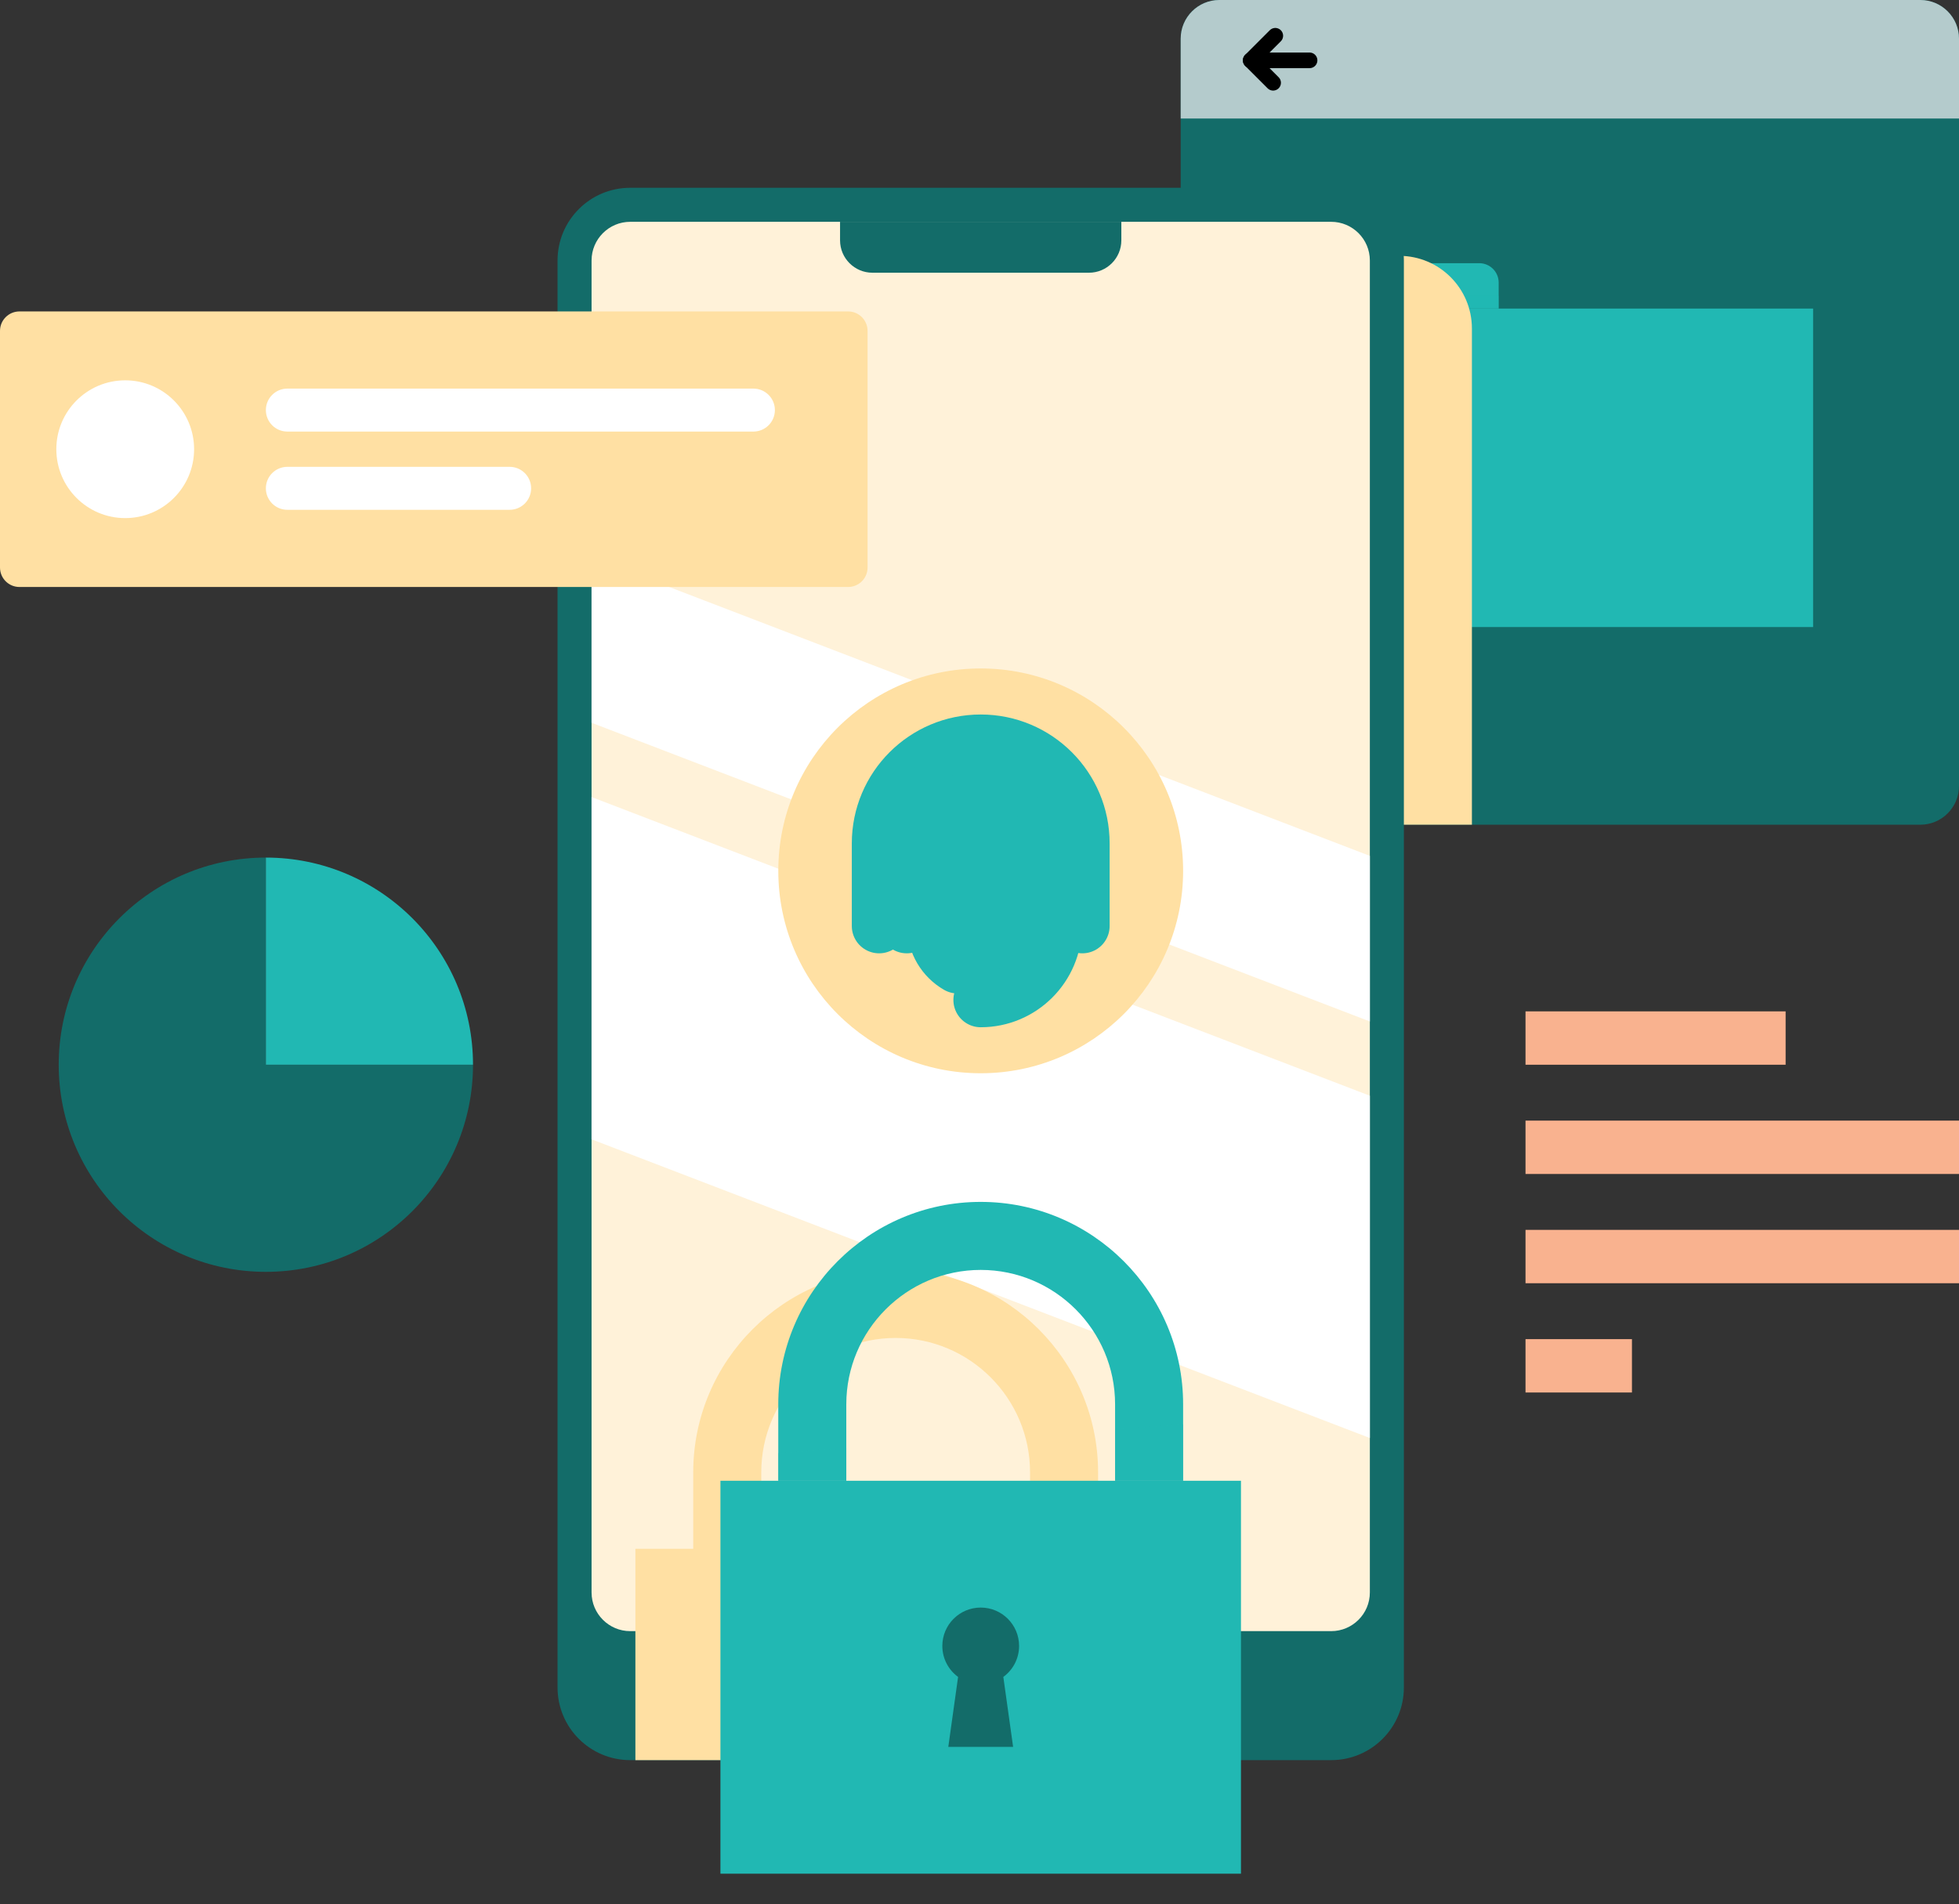
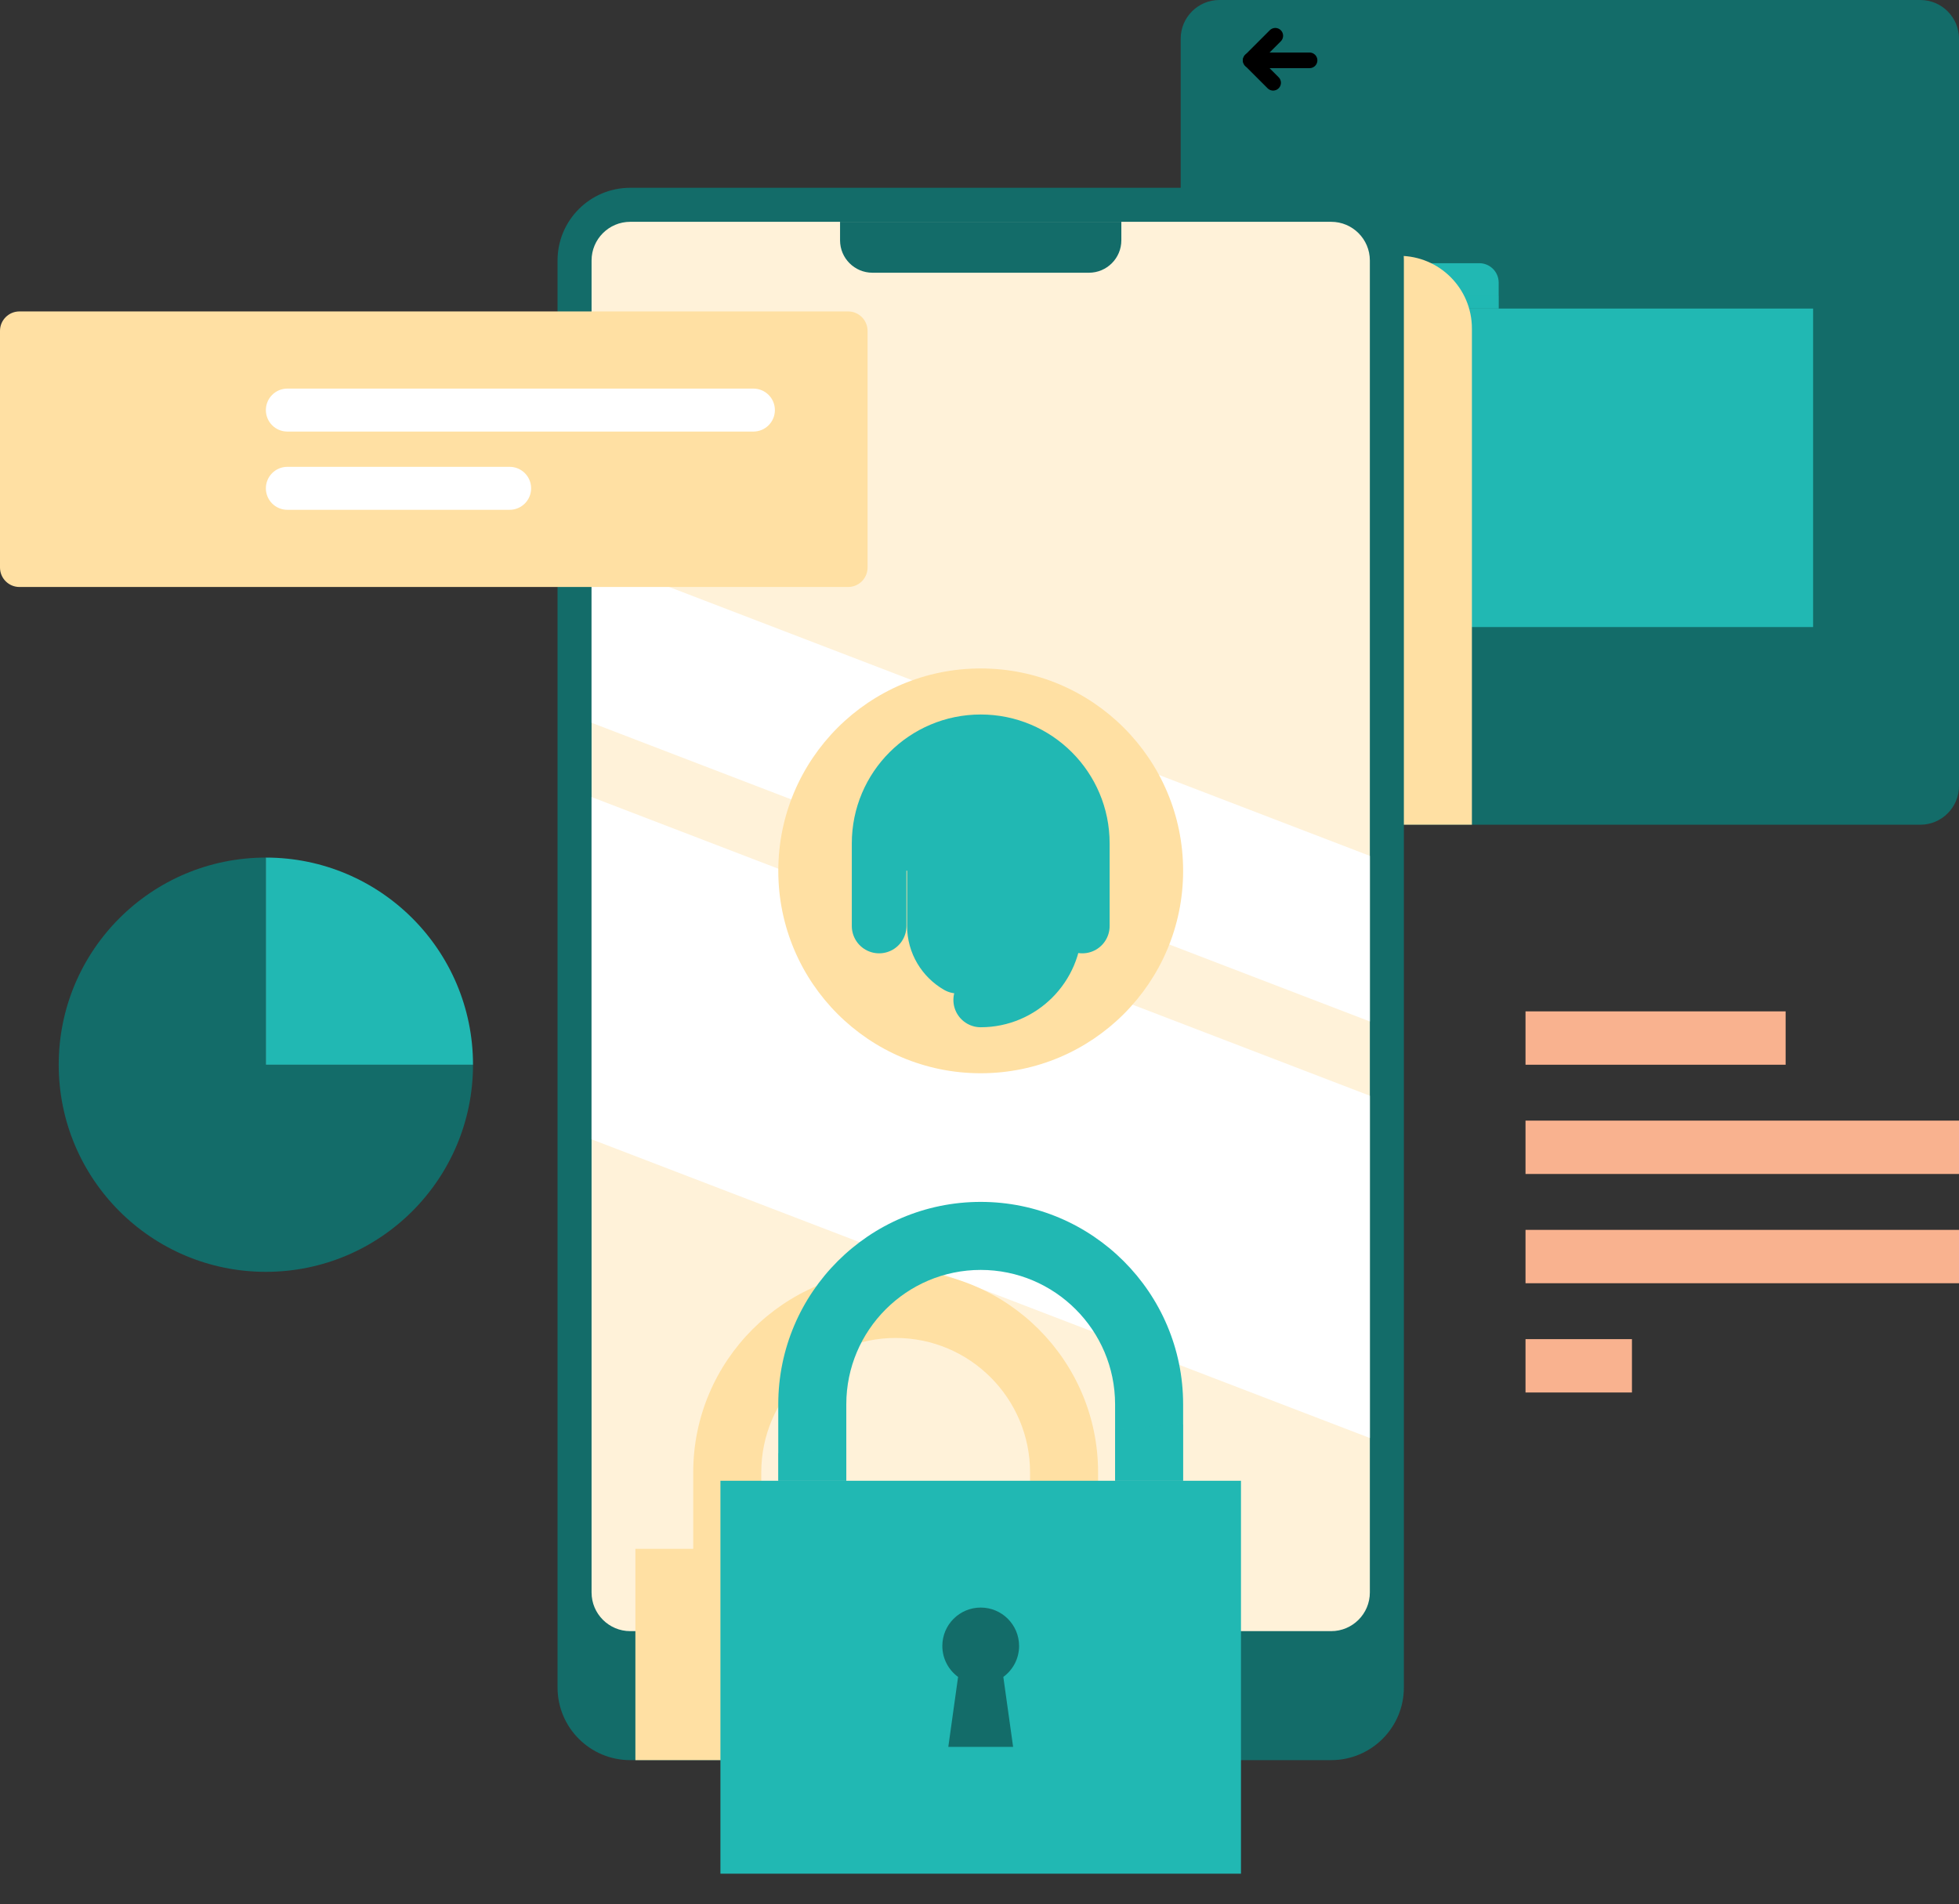
<svg xmlns="http://www.w3.org/2000/svg" width="251" height="244" viewBox="0 0 251 244" fill="none">
  <rect x="0" y="0" width="251" height="244" fill="#333333" stroke="none" />
  <path d="M156.233 105.676C153.501 105.676 151.279 103.454 151.279 100.723V4.953C151.279 2.222 153.501 0 156.233 0H246.046C248.777 0 251 2.222 251 4.953V100.723C251 103.454 248.777 105.676 246.046 105.676H156.233Z" fill="#136C69" />
-   <path d="M246.046 0H156.233C153.501 0 151.279 2.222 151.279 4.954V15.188H251V4.954C251 2.222 248.777 0 246.046 0Z" fill="#B4CBCC" />
  <path d="M163.121 10.606L160.248 7.734L163.4 4.582" stroke="black" stroke-width="2" stroke-miterlimit="10" stroke-linecap="round" stroke-linejoin="round" />
  <path d="M160.248 7.732H167.791" stroke="black" stroke-width="2" stroke-miterlimit="10" stroke-linecap="round" stroke-linejoin="round" />
  <path d="M232.306 39.539H169.975V80.348H232.306V39.539Z" fill="#21B8B3" />
  <path d="M189.534 33.725H176.939C175.566 33.725 174.453 34.838 174.453 36.21V39.539H192.02V36.21C192.02 34.838 190.907 33.725 189.534 33.725Z" fill="#21B8B3" />
  <path opacity="0.3" d="M192.02 37.924H174.453V39.541H192.02V37.924Z" fill="#21B8B3" />
  <path d="M179.279 32.783H151.279V100.723C151.279 103.454 153.501 105.677 156.233 105.677H188.591V42.095C188.591 36.952 184.422 32.783 179.279 32.783Z" fill="#FFE0A3" />
  <path d="M170.561 225.537H80.748C75.605 225.537 71.436 221.368 71.436 216.225V33.375C71.436 28.232 75.605 24.062 80.748 24.062H170.561C175.704 24.062 179.874 28.232 179.874 33.375V216.225C179.874 221.368 175.704 225.537 170.561 225.537Z" fill="#136C69" />
  <path d="M80.749 209.009C78.017 209.009 75.795 206.787 75.795 204.055V33.375C75.795 30.644 78.017 28.422 80.749 28.422H170.562C173.293 28.422 175.515 30.644 175.515 33.375V204.055C175.515 206.787 173.293 209.009 170.562 209.009H80.749Z" fill="#FFF2D9" />
  <path d="M75.795 92.612L175.515 130.887V109.671L75.795 71.397V92.612Z" fill="white" />
  <path d="M75.795 145.987L175.515 184.262V140.405L75.795 102.131V145.987Z" fill="white" />
  <path d="M139.521 34.946H111.786C109.492 34.946 107.633 33.086 107.633 30.792V28.422H143.674V30.792C143.674 33.086 141.815 34.946 139.521 34.946Z" fill="#136C69" />
  <path d="M140.694 191.235V188.659C140.694 174.358 129.059 162.723 114.758 162.723C100.456 162.723 88.821 174.358 88.821 188.659V194.91V198.456H81.41V225.538H148.105V198.456H140.694L140.694 191.235ZM131.977 191.852V198.457H97.539V194.293V188.659C97.539 179.165 105.263 171.44 114.758 171.44C124.252 171.44 131.977 179.165 131.977 188.659V191.852Z" fill="#FFE0A3" />
  <path d="M125.655 137.523C139.978 137.523 151.589 125.912 151.589 111.589C151.589 97.265 139.978 85.654 125.655 85.654C111.332 85.654 99.721 97.265 99.721 111.589C99.721 125.912 111.332 137.523 125.655 137.523Z" fill="#FFE0A3" />
  <path d="M112.639 118.656V108.07C112.639 100.881 118.466 95.053 125.656 95.053C132.845 95.053 138.673 100.881 138.673 108.07V118.656" stroke="#21B8B3" stroke-width="7" stroke-miterlimit="10" stroke-linecap="round" />
  <path d="M116.18 108.069C116.18 102.844 120.43 98.594 125.655 98.594C130.879 98.594 135.13 102.844 135.13 108.069V118.654C135.13 123.879 130.879 128.129 125.655 128.129" stroke="#21B8B3" stroke-width="7" stroke-miterlimit="10" stroke-linecap="round" />
-   <path d="M116.18 118.656V112.619" stroke="#21B8B3" stroke-width="7" stroke-miterlimit="10" stroke-linecap="round" />
  <path d="M122.704 123.801C120.924 122.775 119.723 120.853 119.723 118.655V108.07C119.723 104.798 122.384 102.137 125.656 102.137C128.927 102.137 131.588 104.798 131.588 108.07V118.655C131.588 121.927 128.927 124.588 125.656 124.588" stroke="#21B8B3" stroke-width="7" stroke-miterlimit="10" stroke-linecap="round" />
  <path d="M125.657 121.047C124.338 121.047 123.266 119.975 123.266 118.656V108.071C123.266 106.752 124.338 105.68 125.657 105.68C126.975 105.68 128.048 106.752 128.048 108.071V118.656C128.047 119.975 126.975 121.047 125.657 121.047Z" stroke="#21B8B3" stroke-width="7" stroke-miterlimit="10" stroke-linecap="round" />
  <path d="M159.001 189.74H92.307V240.088H159.001V189.74Z" fill="#21B8B3" />
  <path d="M108.434 189.74V179.942C108.434 170.448 116.159 162.723 125.653 162.723C135.148 162.723 142.872 170.448 142.872 179.942V189.74H151.59V179.942C151.59 165.641 139.955 154.006 125.653 154.006C111.352 154.006 99.717 165.641 99.717 179.942V189.74H108.434Z" fill="#21B8B3" />
  <g opacity="0.5">
    <path d="M142.871 183.139V189.743H151.588V182.521L142.871 183.139Z" fill="#21B8B3" />
    <path d="M99.717 186.198V189.744H108.434V185.58L99.717 186.198Z" fill="#21B8B3" />
  </g>
  <path d="M130.572 210.905C130.572 208.19 128.37 205.988 125.655 205.988C122.94 205.988 120.738 208.189 120.738 210.905C120.738 212.536 121.533 213.981 122.756 214.875L121.503 223.839H129.807L128.553 214.875C129.777 213.981 130.572 212.536 130.572 210.905Z" fill="#136C69" />
  <path d="M34.064 109.887C19.406 109.887 7.523 121.77 7.523 136.428C7.523 151.086 19.406 162.969 34.064 162.969C48.723 162.969 60.605 151.086 60.605 136.428H34.064V109.887Z" fill="#136C69" />
  <path d="M34.065 109.887V136.428H60.605C60.606 121.77 48.723 109.887 34.065 109.887Z" fill="#21B8B3" />
  <path d="M108.666 75.215H2.492C1.116 75.215 0 74.1 0 72.723V42.398C0 41.022 1.116 39.906 2.492 39.906H108.666C110.042 39.906 111.158 41.022 111.158 42.398V72.723C111.158 74.1 110.042 75.215 108.666 75.215Z" fill="#FFE0A3" />
-   <path d="M16.043 66.387C20.918 66.387 24.869 62.435 24.869 57.561C24.869 52.686 20.918 48.734 16.043 48.734C11.168 48.734 7.217 52.686 7.217 57.561C7.217 62.435 11.168 66.387 16.043 66.387Z" fill="white" />
  <path d="M96.53 55.3H36.818C35.297 55.3 34.065 54.067 34.065 52.546C34.065 51.026 35.297 49.793 36.818 49.793H96.53C98.051 49.793 99.284 51.026 99.284 52.546C99.284 54.067 98.051 55.3 96.53 55.3Z" fill="white" />
  <path d="M65.297 65.325H36.818C35.297 65.325 34.065 64.093 34.065 62.572C34.065 61.051 35.297 59.818 36.818 59.818H65.297C66.818 59.818 68.051 61.051 68.051 62.572C68.051 64.092 66.818 65.325 65.297 65.325Z" fill="white" />
  <path d="M228.786 129.594H195.459V136.431H228.786V129.594Z" fill="#F9B28F" />
  <path d="M251 143.592H195.459V150.429H251V143.592Z" fill="#F9B28F" />
  <path d="M251 157.592H195.459V164.429H251V157.592Z" fill="#F9B28F" />
  <path d="M209.096 171.592H195.459V178.429H209.096V171.592Z" fill="#F9B28F" />
</svg>